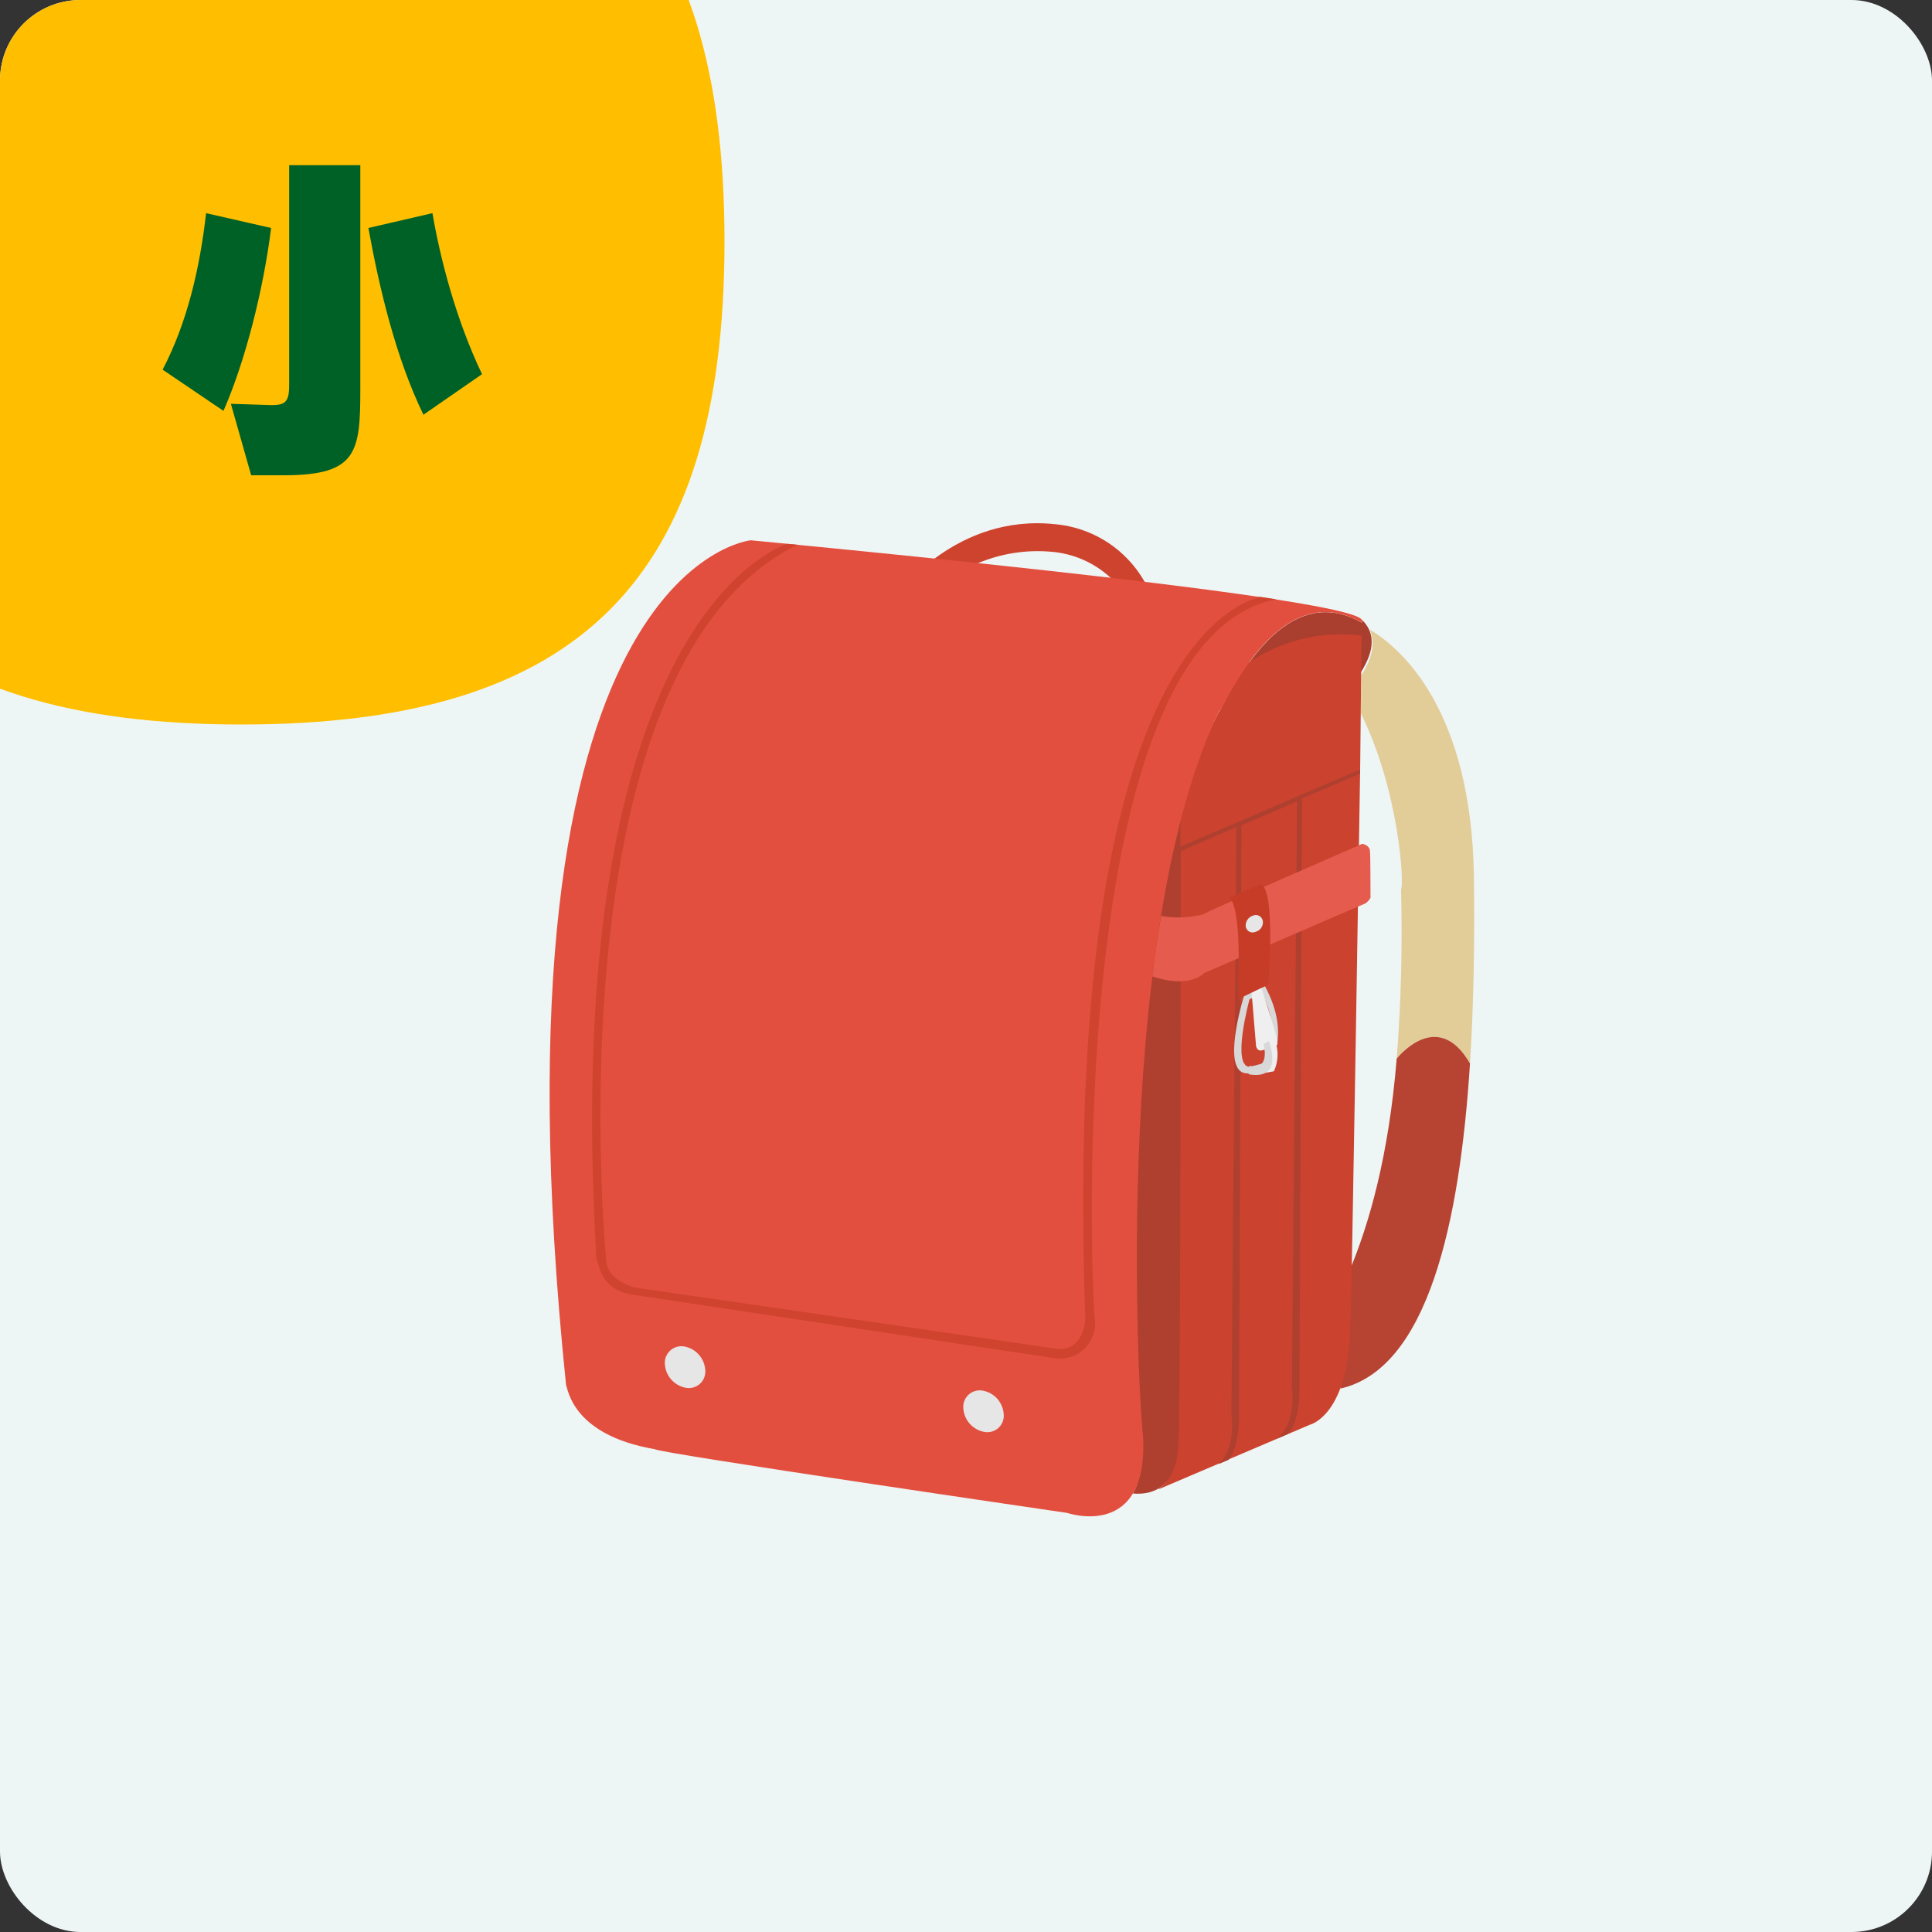
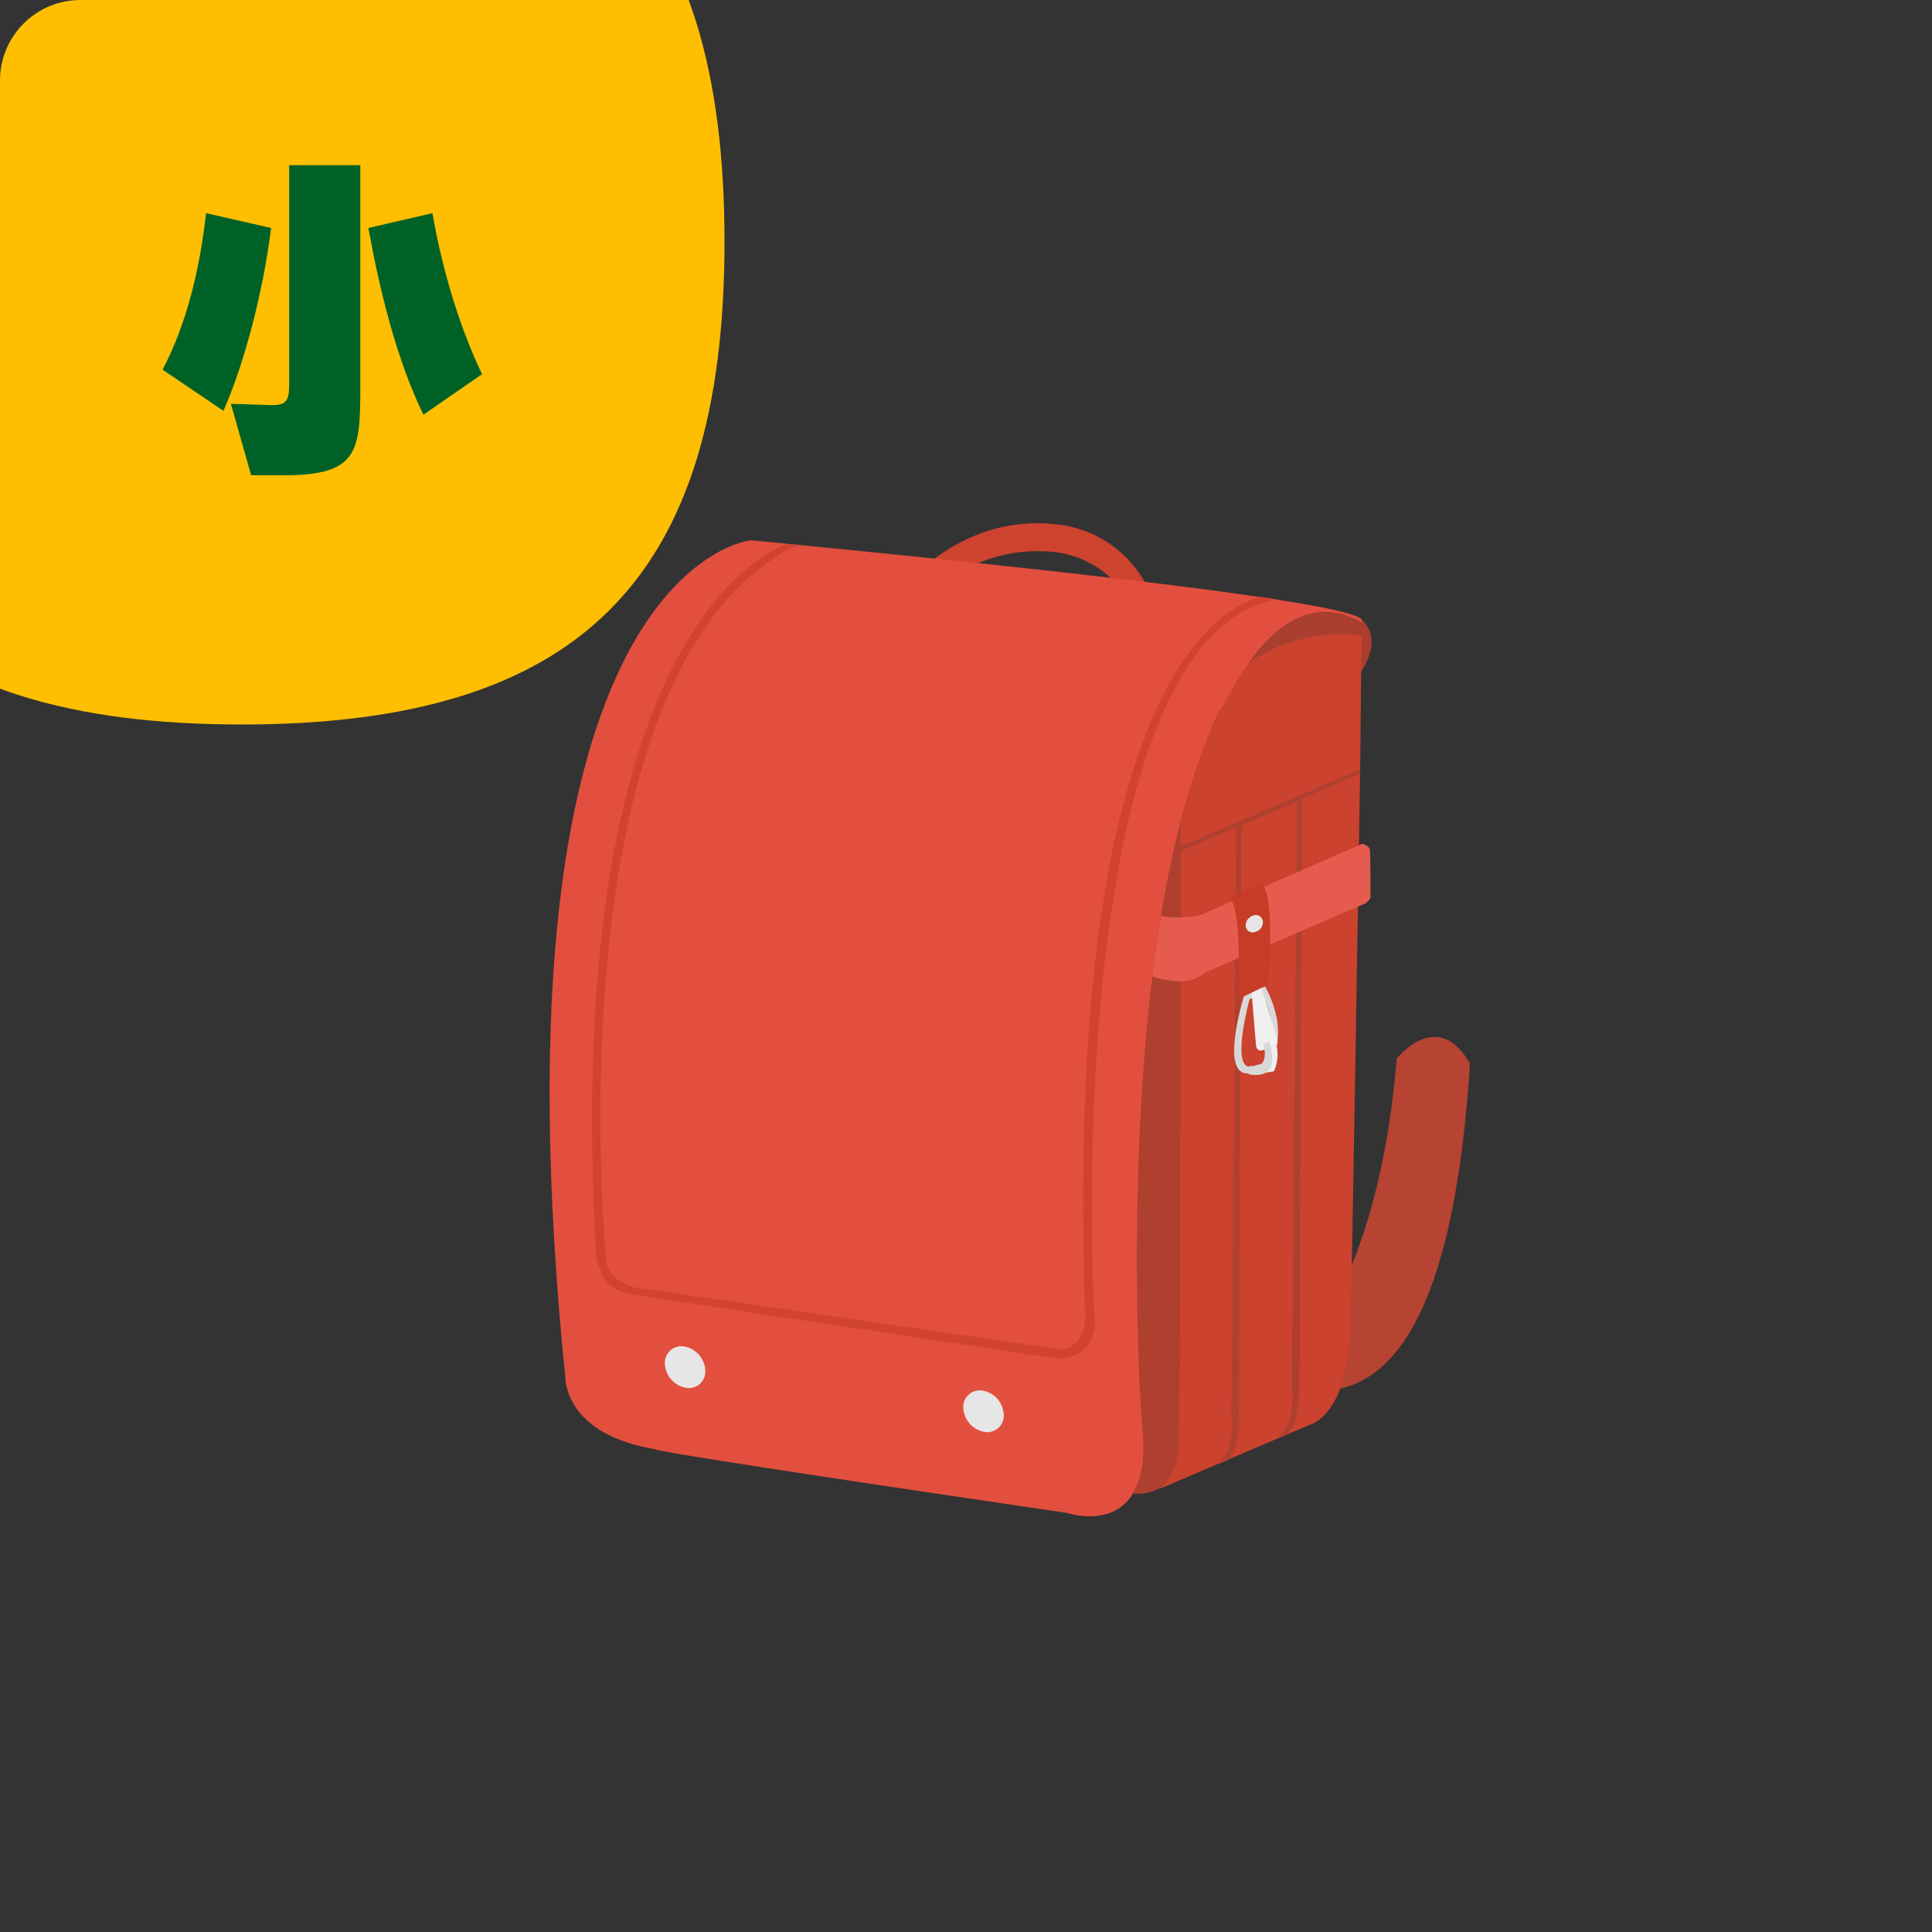
<svg xmlns="http://www.w3.org/2000/svg" width="96" height="96" viewBox="0 0 96 96" fill="none">
  <rect x="0" y="0" width="96" height="96" fill="#333333" stroke="none" />
  <g clip-path="url(#clip0_1987_16736)">
-     <rect width="96" height="96" rx="4" fill="#EEF5F5" />
-     <path fill-rule="evenodd" clip-rule="evenodd" d="M67.62 35.441C69.529 39.313 69.779 43.953 69.617 44.193C69.691 46.998 69.619 49.804 69.402 52.602C69.705 52.234 71.521 50.233 73.043 52.861C73.239 49.768 73.273 46.576 73.239 43.635C73.136 35.148 69.514 32.142 68.061 31.281C68.403 32.059 68.061 32.93 67.64 33.552L67.62 35.441Z" fill="#E2CD99" />
    <path fill-rule="evenodd" clip-rule="evenodd" d="M69.401 52.602C69.005 57.457 68.026 60.84 67.037 63.189C67.003 64.784 66.983 65.778 66.969 65.803C67.021 66.881 66.895 67.961 66.597 68.999C70.948 68.02 72.539 60.737 73.043 52.847C71.535 50.233 69.705 52.235 69.401 52.602Z" fill="#B74332" />
    <path fill-rule="evenodd" clip-rule="evenodd" d="M67.511 33.577C68.001 32.837 68.574 31.731 67.722 30.845C67.722 30.845 67.722 30.845 67.668 30.796C67.712 30.865 67.668 30.914 67.668 30.943C65.118 29.475 63.141 31.384 61.927 33.131C63.544 31.961 65.546 31.45 67.526 31.702L67.511 33.577Z" fill="#AA3E2F" />
    <path fill-rule="evenodd" clip-rule="evenodd" d="M67.654 31.579C65.634 31.323 63.591 31.833 61.928 33.008C61.086 34.212 60.611 35.456 60.562 35.368C59.719 37.046 59.046 38.803 58.55 40.615V42.308C58.55 53.468 58.526 71.793 58.428 71.769C58.379 72.997 58.1 73.643 57.581 73.962V73.996L65.085 70.795C65.085 70.795 67.042 70.34 67.096 65.802C67.155 65.675 67.586 38.172 67.586 38.172L67.654 31.579Z" fill="#CB422E" />
    <path fill-rule="evenodd" clip-rule="evenodd" d="M56.293 74.212C57.272 74.295 58.466 73.928 58.549 71.764C58.647 71.764 58.667 53.463 58.672 42.304C59.078 42.113 60.14 41.648 61.437 41.095L61.188 70.301C61.188 70.301 61.437 71.901 60.556 72.748L61.046 72.538C61.232 72.317 61.584 71.706 61.565 70.208L61.687 41.012L64.452 39.827L64.193 68.969C64.193 68.969 64.472 70.712 63.434 71.495L63.958 71.27C64.056 71.197 64.594 70.692 64.57 68.823L64.697 39.675L67.58 38.447V38.241V38.236L58.657 42.069V40.752C55.392 48.094 56.572 71.417 56.645 71.294C56.748 72.67 56.66 73.6 56.293 74.212Z" fill="#AF4030" />
    <path fill-rule="evenodd" clip-rule="evenodd" d="M44.615 29.534L46.084 29.695C46.879 28.879 47.847 28.251 48.917 27.858C49.987 27.464 51.131 27.314 52.266 27.419C53.226 27.5 54.141 27.863 54.896 28.462C55.651 29.061 56.212 29.87 56.509 30.787C56.855 30.832 57.203 30.858 57.552 30.865C57.361 29.607 56.755 28.449 55.83 27.576C54.904 26.703 53.713 26.166 52.447 26.049C47.483 25.51 44.615 29.534 44.615 29.534Z" fill="#CE432E" />
    <path fill-rule="evenodd" clip-rule="evenodd" d="M57.258 48.515C59.147 49.156 59.837 48.349 59.837 48.349C59.837 48.349 67.85 44.878 67.85 44.888C68.168 44.643 68.099 44.526 68.099 44.526C68.099 44.526 68.099 42.294 68.07 42.289C68.07 42 67.693 41.927 67.693 41.927C67.693 41.927 59.788 45.368 59.788 45.431C59.105 45.605 58.393 45.634 57.698 45.514C57.522 46.493 57.38 47.492 57.258 48.515Z" fill="#E55B4D" />
    <path fill-rule="evenodd" clip-rule="evenodd" d="M61.81 49.493C61.522 50.472 60.782 53.375 62.001 53.336L62.912 53.125C62.912 53.125 64.287 51.657 62.853 48.999L61.81 49.493ZM62.089 49.65C62.089 49.65 62.73 49.405 62.745 49.415C63.807 51.662 62.745 52.841 62.745 52.841C62.745 52.841 62.124 53.003 62.129 53.013C61.154 53.062 62.089 49.65 62.089 49.65Z" fill="#D8D8D8" />
    <path fill-rule="evenodd" clip-rule="evenodd" d="M63.356 51.711L63.058 51.77C63.141 51.99 63.224 53.003 62.607 53.321V53.351L63.298 53.233C63.409 52.996 63.471 52.739 63.481 52.478C63.491 52.217 63.449 51.956 63.356 51.711Z" fill="#EFEFEF" />
    <path fill-rule="evenodd" clip-rule="evenodd" d="M63.449 51.623C63.41 51.349 62.71 49.175 62.681 49.083L62.191 49.313L62.407 51.912C62.407 51.912 62.407 52.22 62.666 52.2L63.332 52.034C63.332 52.034 63.552 51.97 63.449 51.623Z" fill="#EFEFEF" />
    <path fill-rule="evenodd" clip-rule="evenodd" d="M62.114 52.959C62.114 52.959 63.093 53.297 62.789 51.848C62.789 51.921 63.044 51.726 63.044 51.726C63.044 51.726 63.837 53.683 62.065 53.385C62.037 53.355 62.017 53.319 62.004 53.281C61.992 53.242 61.987 53.201 61.992 53.161C61.997 53.12 62.01 53.081 62.031 53.047C62.052 53.012 62.08 52.982 62.114 52.959Z" fill="#D8D8D8" />
    <path fill-rule="evenodd" clip-rule="evenodd" d="M61.06 44.623C61.06 44.623 61.594 44.623 61.55 48.05C61.516 48.094 61.55 49.631 61.55 49.631L63.018 48.926C63.018 48.926 63.41 44.208 62.642 43.938C62.725 43.86 61.06 44.623 61.06 44.623Z" fill="#C63C27" />
    <path fill-rule="evenodd" clip-rule="evenodd" d="M61.898 46.033C61.889 45.916 61.919 45.798 61.985 45.7C62.051 45.603 62.148 45.53 62.261 45.495C62.31 45.473 62.364 45.463 62.418 45.466C62.472 45.468 62.524 45.483 62.572 45.509C62.619 45.535 62.66 45.572 62.69 45.616C62.721 45.66 62.742 45.711 62.75 45.764C62.766 45.883 62.738 46.003 62.671 46.102C62.604 46.201 62.504 46.272 62.388 46.302C62.338 46.325 62.284 46.336 62.23 46.334C62.176 46.332 62.123 46.317 62.075 46.291C62.028 46.265 61.987 46.228 61.956 46.183C61.925 46.139 61.906 46.087 61.898 46.033Z" fill="#E6E6E6" />
    <path fill-rule="evenodd" clip-rule="evenodd" d="M37.307 26.846C37.307 26.846 23.916 28.094 28.13 68.847C28.223 68.935 28.36 71.294 32.535 72.009C32.609 72.19 53.024 75.175 53.024 75.175C53.024 75.175 57.126 76.59 56.793 71.26C56.705 71.397 55.036 46.914 60.566 35.348C60.689 35.593 63.356 28.452 67.673 30.943C67.62 30.742 69.817 29.974 37.307 26.846Z" fill="#E34F3E" />
    <path fill-rule="evenodd" clip-rule="evenodd" d="M33.035 67.75C33.029 67.624 33.053 67.498 33.105 67.383C33.156 67.267 33.233 67.165 33.33 67.084C33.427 67.003 33.541 66.945 33.664 66.916C33.787 66.886 33.915 66.885 34.038 66.913C34.317 66.972 34.568 67.123 34.75 67.341C34.933 67.56 35.038 67.833 35.047 68.118C35.052 68.244 35.029 68.371 34.977 68.486C34.926 68.602 34.848 68.705 34.75 68.785C34.653 68.866 34.537 68.923 34.414 68.951C34.29 68.98 34.162 68.979 34.038 68.95C33.761 68.89 33.513 68.739 33.331 68.522C33.149 68.305 33.045 68.033 33.035 67.75Z" fill="#E6E6E6" />
    <path fill-rule="evenodd" clip-rule="evenodd" d="M47.865 69.939C47.859 69.812 47.883 69.687 47.934 69.571C47.985 69.456 48.063 69.354 48.16 69.273C48.257 69.193 48.372 69.136 48.495 69.107C48.617 69.078 48.745 69.078 48.868 69.107C49.147 69.166 49.398 69.316 49.581 69.534C49.763 69.753 49.868 70.026 49.877 70.311C49.883 70.437 49.859 70.564 49.807 70.68C49.756 70.796 49.678 70.898 49.581 70.979C49.483 71.059 49.367 71.116 49.244 71.145C49.12 71.173 48.992 71.172 48.868 71.143C48.591 71.083 48.341 70.932 48.159 70.713C47.978 70.495 47.874 70.223 47.865 69.939Z" fill="#E6E6E6" />
    <path fill-rule="evenodd" clip-rule="evenodd" d="M30.118 62.587C30.118 62.587 27.279 33.146 39.618 27.071L39.099 27.023C37.743 27.512 27.842 32.294 29.638 62.64C29.804 62.694 29.711 64.109 31.522 64.344C31.547 64.344 52.515 67.506 52.515 67.506C52.775 67.528 53.036 67.492 53.28 67.401C53.524 67.309 53.744 67.164 53.925 66.977C54.105 66.789 54.242 66.563 54.324 66.316C54.406 66.069 54.432 65.806 54.4 65.548C54.302 65.465 52.638 31.863 63.416 29.778L62.613 29.656C60.44 30.253 52.824 34.55 53.93 65.553C53.93 65.675 53.803 67.163 52.505 67.021C52.559 67.021 31.552 63.977 31.552 63.977C31.552 63.977 30.152 63.649 30.118 62.587Z" fill="#D0432F" />
    <path d="M36 12C36 28.8 28.8 36 12 36C-4.8 36 -12 28.8 -12 12C-12 -4.8 -4.8 -12 12 -12C28.8 -12 36 -4.8 36 12Z" fill="#FFBF00" />
    <path d="M11.104 20.416L8.08 18.368C9.312 16.016 9.936 13.28 10.24 10.592L13.472 11.328C13.088 14.4 12.192 17.936 11.104 20.416ZM23.952 18.592L21.04 20.608C19.68 17.808 18.864 14.4 18.304 11.328L21.488 10.592C21.872 12.832 22.64 15.84 23.952 18.592ZM14.112 23.616H12.48L11.472 20.064L13.408 20.128H13.552C14.224 20.128 14.368 19.888 14.368 19.136V8.208H17.904V19.312C17.904 22.464 17.76 23.616 14.112 23.616Z" fill="#006127" />
  </g>
  <defs>
    <clipPath id="clip0_1987_16736">
      <rect width="96" height="96" rx="4" fill="white" />
    </clipPath>
  </defs>
</svg>